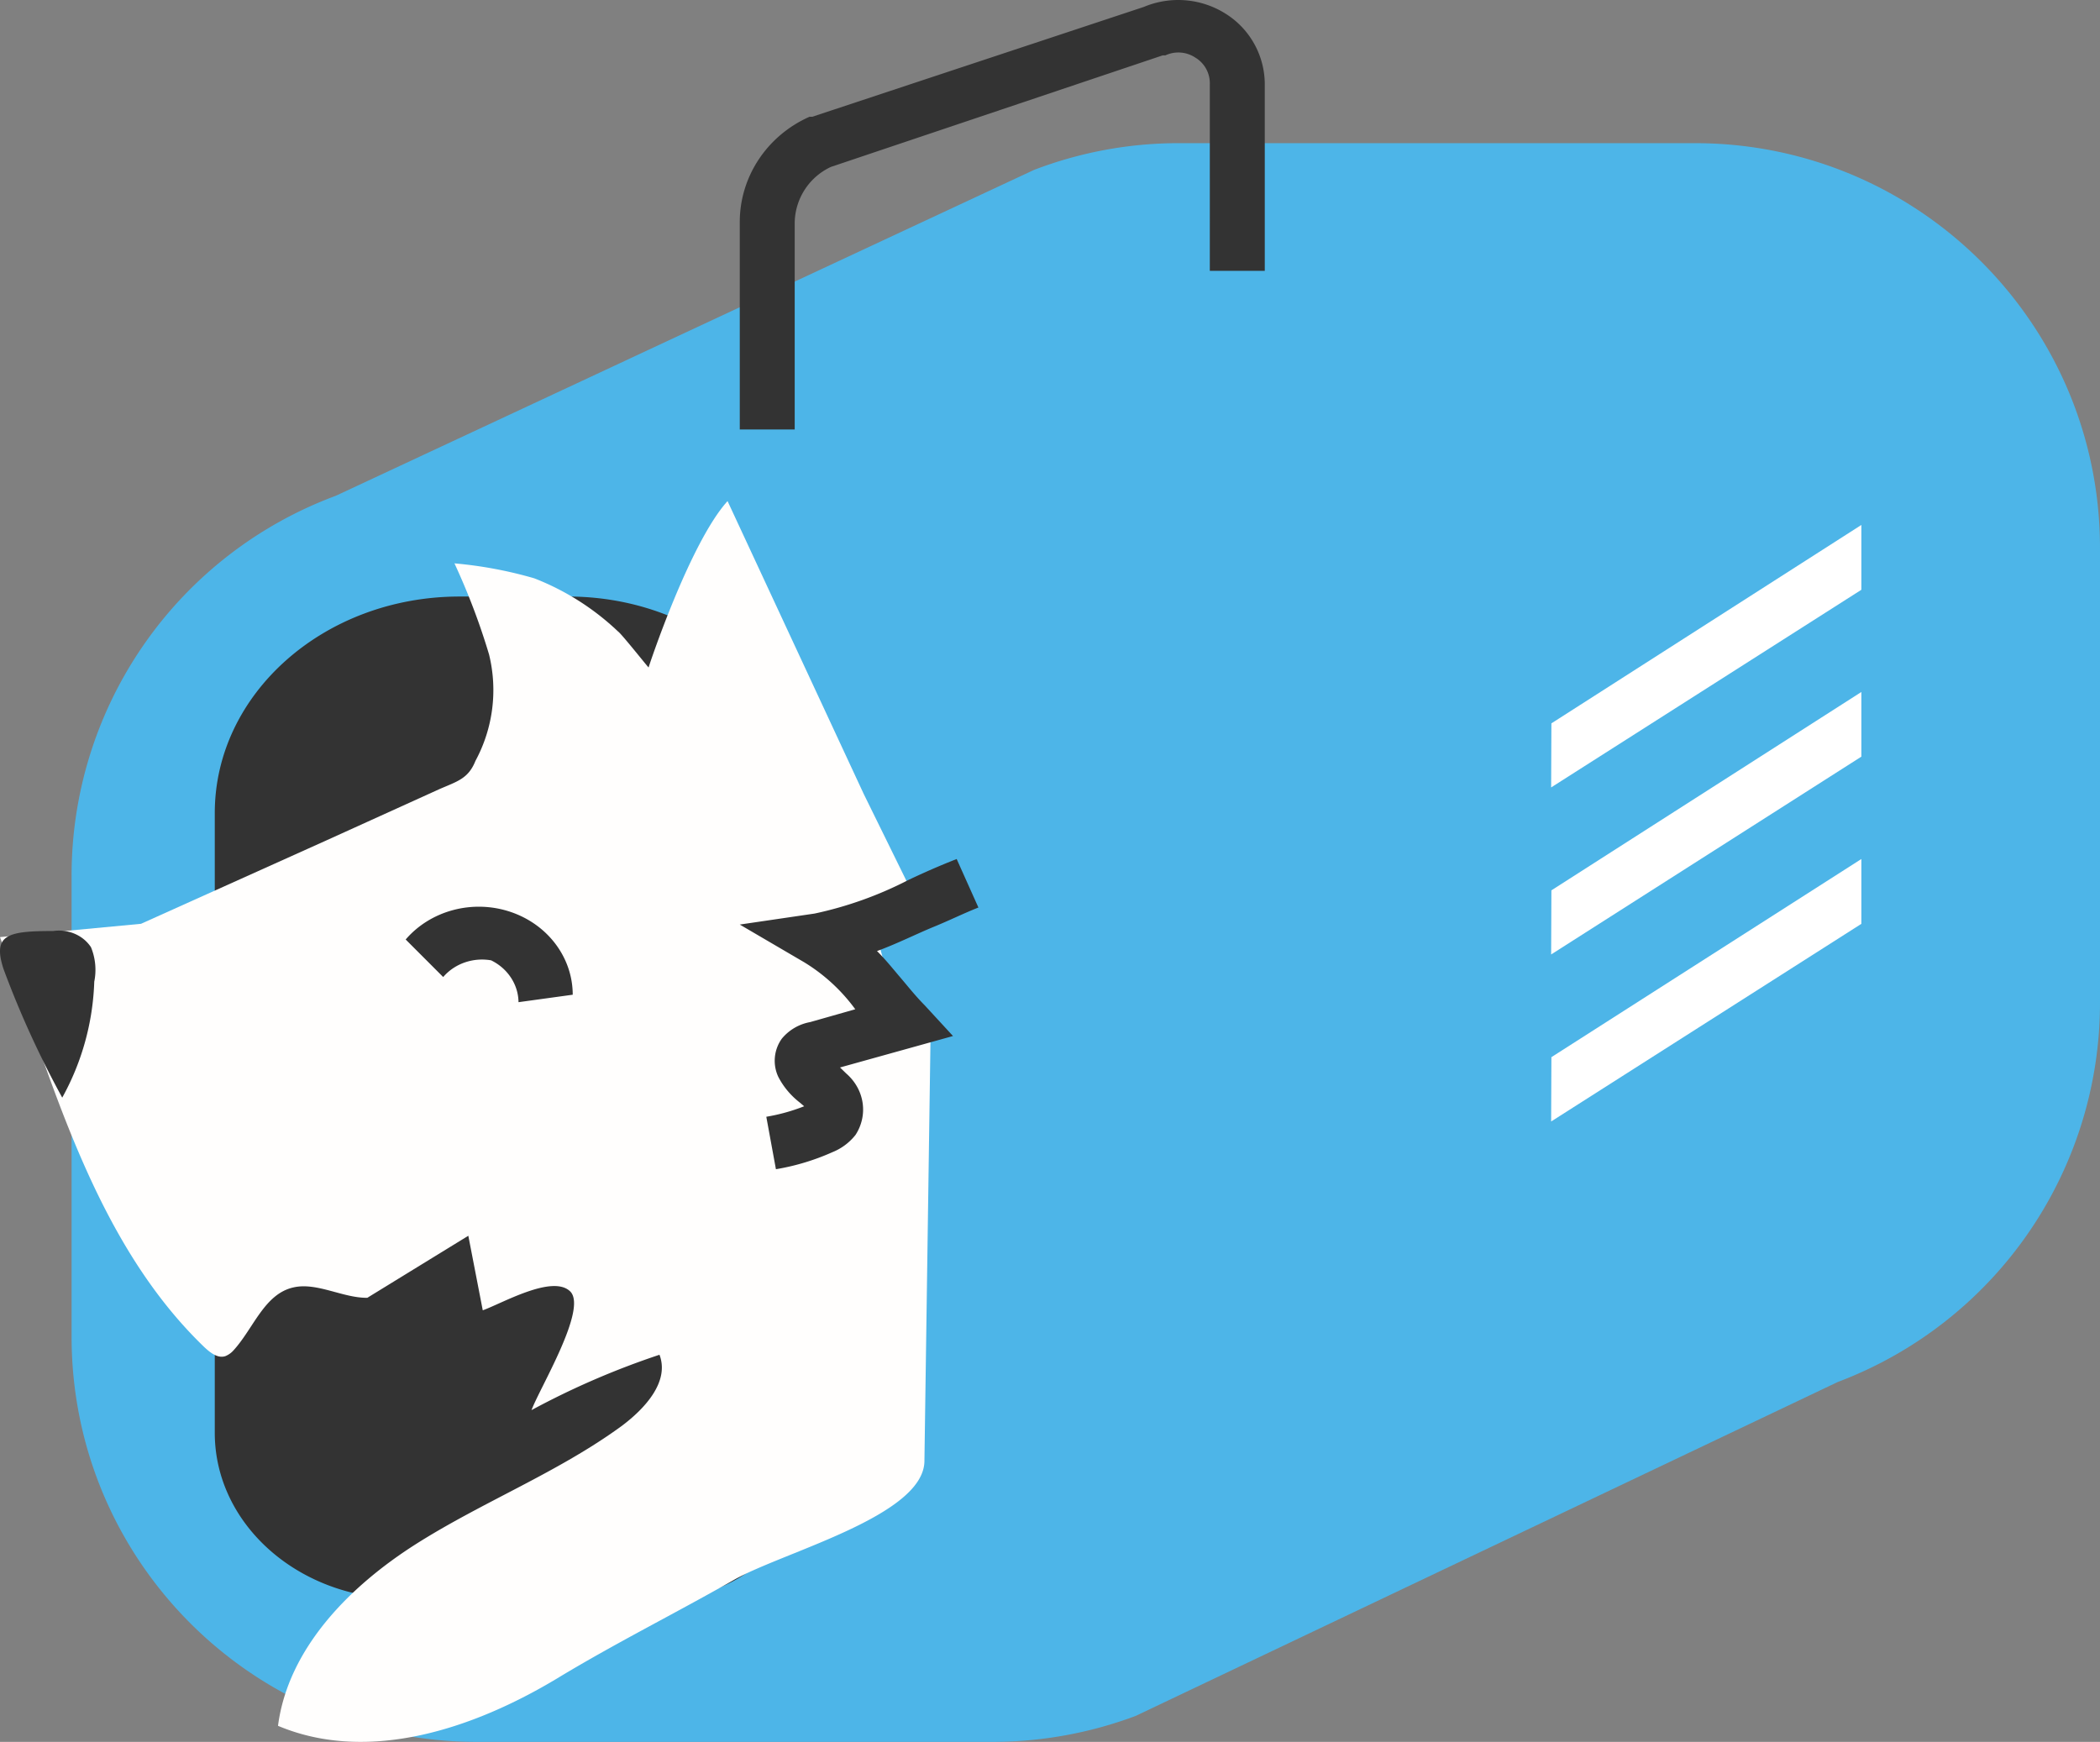
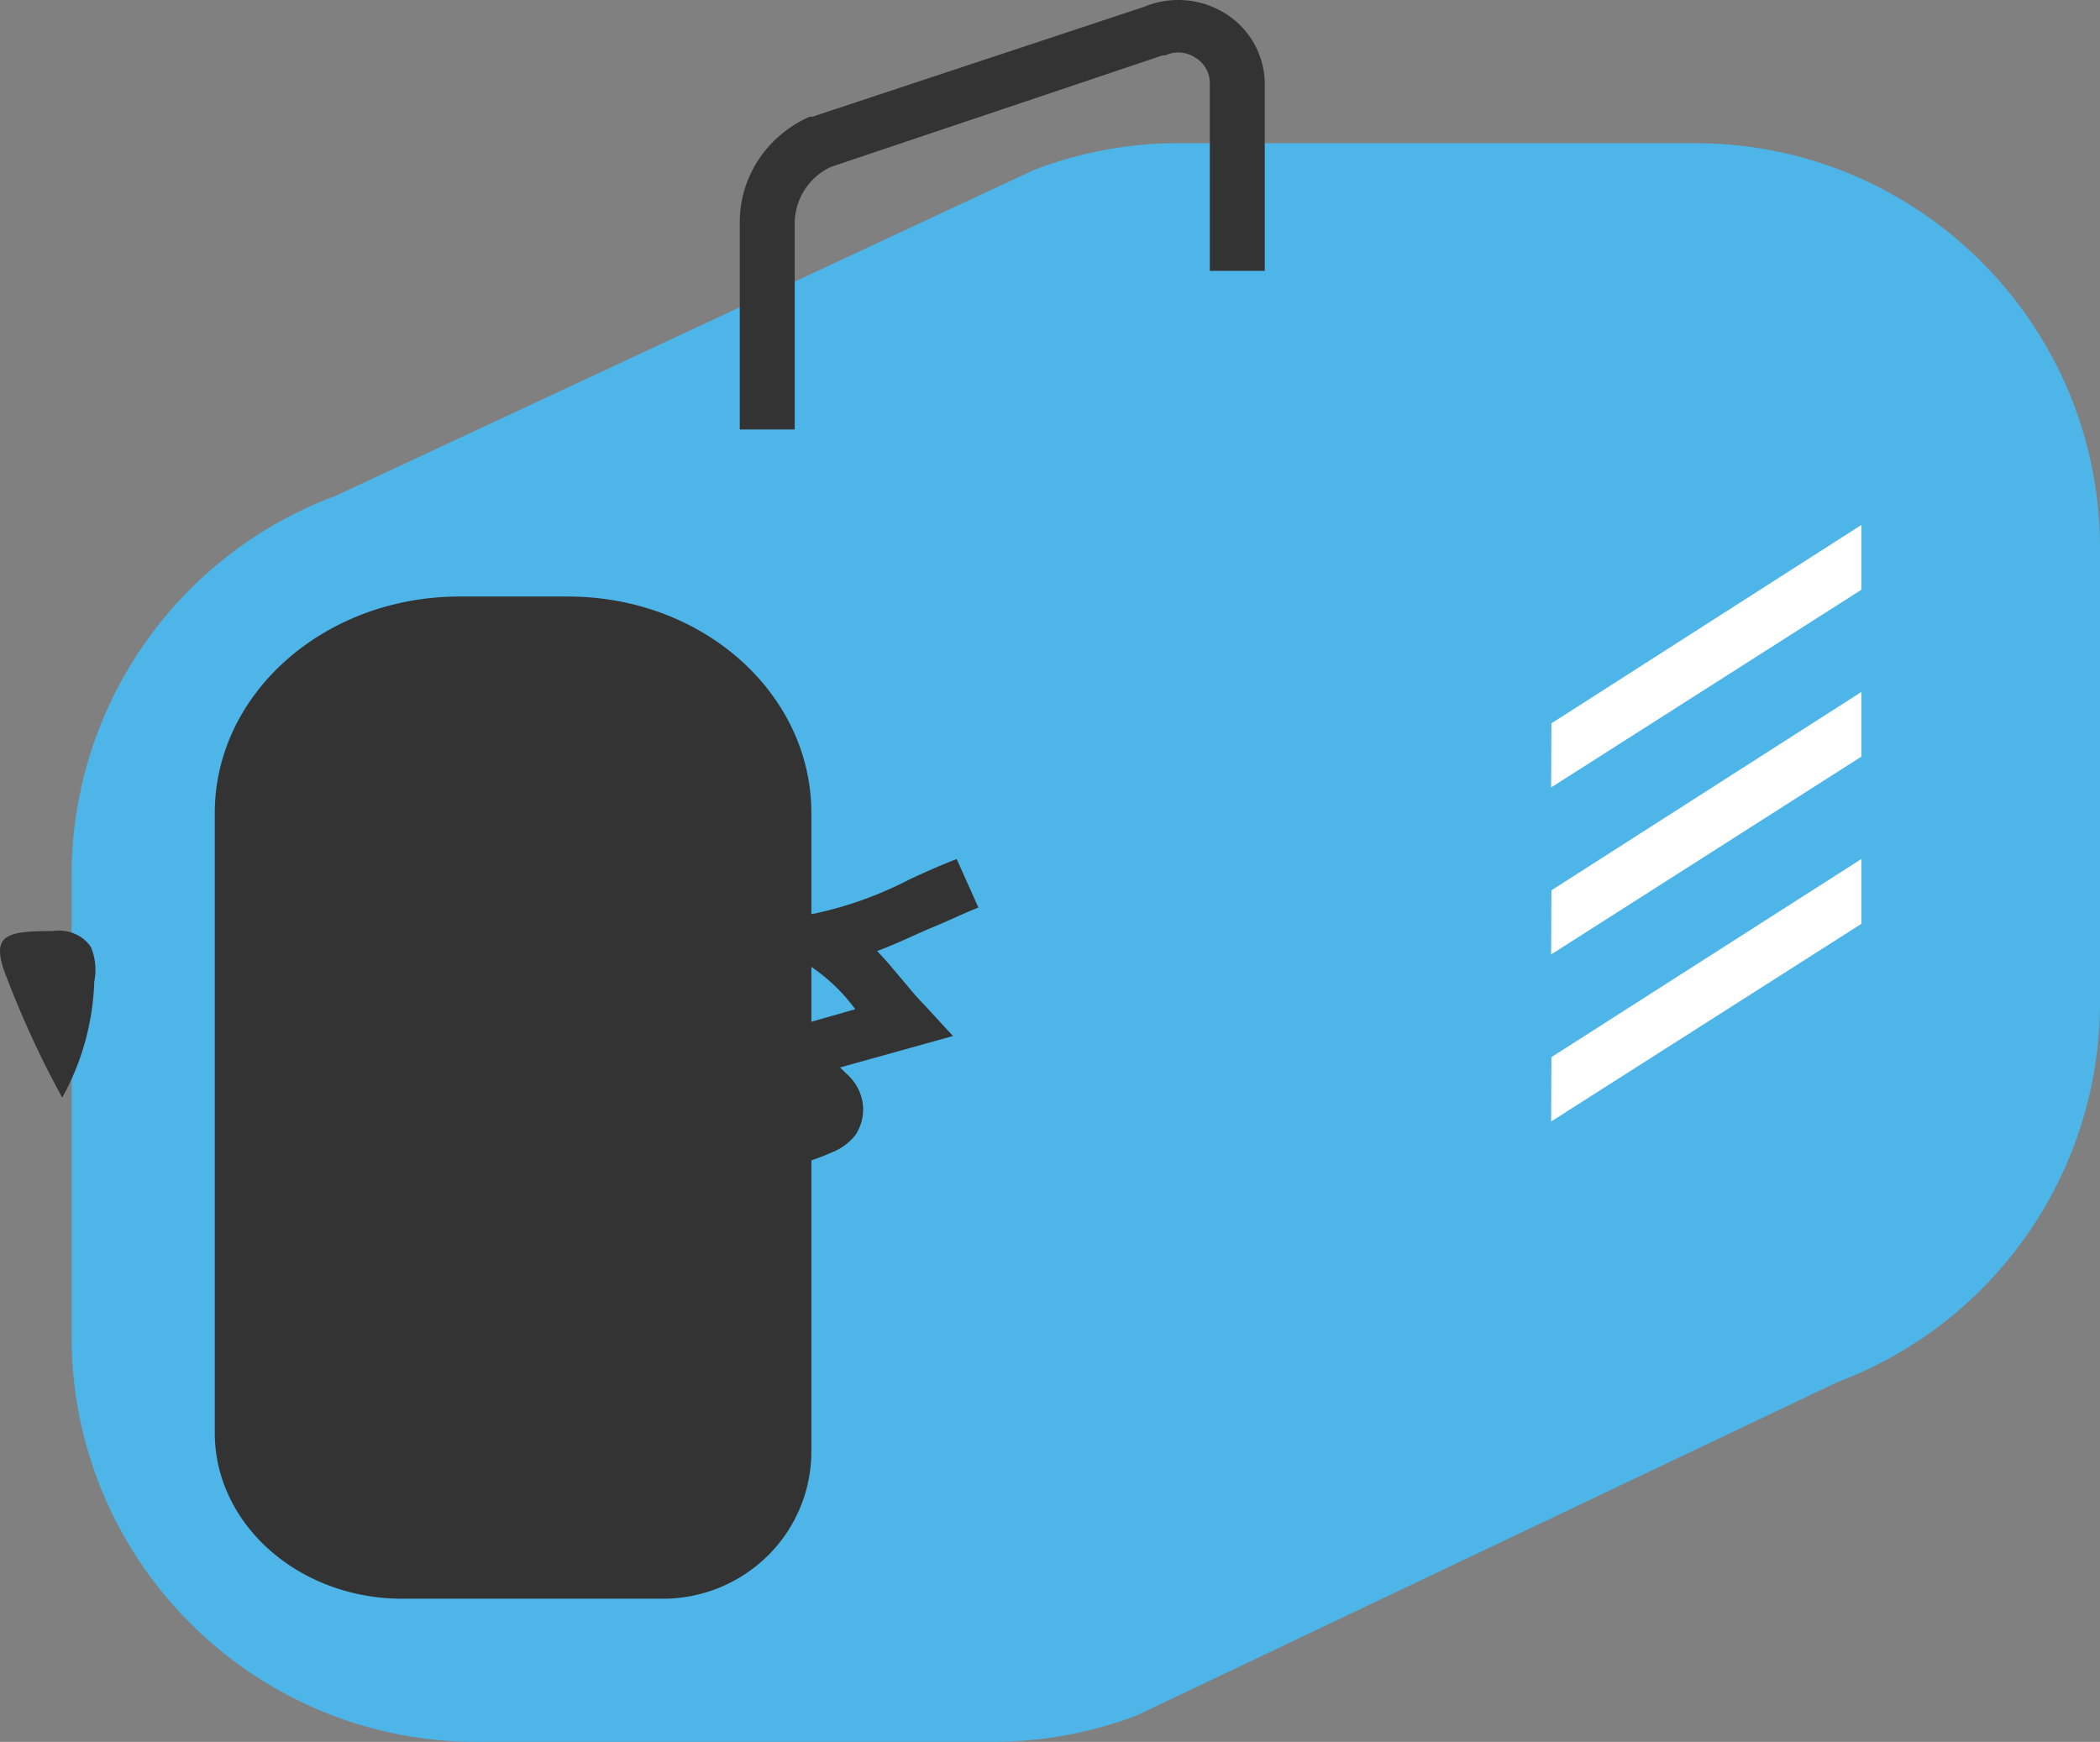
<svg xmlns="http://www.w3.org/2000/svg" width="88" height="73" fill="none">
  <rect width="100%" height="100%" fill="#808080" stroke="none" />
-   <path d="m47.593 71.911 29.419-13.994A16.98 16.98 0 0 0 88 42.025V22.946C87.988 13.58 80.386 5.994 71.018 6H49.254a16.928 16.928 0 0 0-5.926 1.122L14.067 20.78A16.969 16.969 0 0 0 3 36.694V56.02C3 65.393 10.596 72.994 19.97 73h21.618c2.051 0 4.085-.37 6.005-1.089Z" fill="#4DB5E8" />
+   <path d="m47.593 71.911 29.419-13.994A16.98 16.98 0 0 0 88 42.025V22.946C87.988 13.58 80.386 5.994 71.018 6H49.254a16.928 16.928 0 0 0-5.926 1.122L14.067 20.78A16.969 16.969 0 0 0 3 36.694V56.02C3 65.393 10.596 72.994 19.97 73h21.618c2.051 0 4.085-.37 6.005-1.089" fill="#4DB5E8" />
  <path d="M27.741 67a6.254 6.254 0 0 0 4.428-1.798A6.138 6.138 0 0 0 34 60.822V34.076C34 29.066 29.465 25 23.796 25H19.26C13.59 25 9 29.066 9 34.076v25.97C9 63.889 12.526 67 16.857 67h10.884Z" fill="#333" />
-   <path d="M34.436 44.683c.114-.792.148 1.74.844 1.305l-.776-1.115a1.022 1.022 0 0 1-.25-.781.94.94 0 0 1 .593-.535 5.821 5.821 0 0 1 2.944-.48l-1.267-4.652 1.654-1.116-1.985-4.038L30.488 21c-1.586 1.751-3.309 6.95-3.309 6.972 0 .022-1.141-1.417-1.278-1.506a10.766 10.766 0 0 0-3.514-2.23 17.465 17.465 0 0 0-3.343-.626 28.42 28.42 0 0 1 1.449 3.816 6.243 6.243 0 0 1-.57 4.462c-.297.747-.765.859-1.507 1.182l-4.77 2.164-7.736 3.481-5.91.558c2.157 5.923 3.902 12.695 8.558 17.18.25.234.57.49.89.379a.923.923 0 0 0 .342-.246c.833-.914 1.29-2.365 2.51-2.633.981-.223 2.065.447 3.092.436l4.233-2.6.605 3.124c.788-.279 2.921-1.517 3.663-.792.742.725-1.278 4.05-1.62 4.975a33.468 33.468 0 0 1 5.363-2.32c.422 1.115-.582 2.231-1.575 2.978-2.67 1.953-5.83 3.18-8.626 4.953-2.796 1.774-5.363 4.385-5.785 7.62 3.788 1.595 8.192.122 11.695-1.986 2.43-1.472 4.918-2.71 7.405-4.127 2.054-1.172 7.988-2.678 7.988-4.998L39 43.01" fill="#FFFEFD" />
  <path d="M2.227 39.018c.63-.093 1.259.177 1.587.681.187.46.234.96.136 1.442A10.744 10.744 0 0 1 2.608 46a40.367 40.367 0 0 1-2.461-5.392c-.468-1.442.172-1.59 2.08-1.59ZM32.515 49l-.403-2.198a7.84 7.84 0 0 0 1.586-.44l-.166-.142c-.39-.3-.705-.674-.922-1.1a1.589 1.589 0 0 1 .153-1.592 2 2 0 0 1 1.184-.693l1.893-.538a7.45 7.45 0 0 0-2.154-1.978L31 38.747l3.136-.461a15.707 15.707 0 0 0 3.93-1.407A31.33 31.33 0 0 1 40.089 36L41 38.033c-.615.242-1.183.527-1.882.813-.698.286-1.55.714-2.367 1.011.355.352.651.725.97 1.099.32.374.628.77 1.03 1.176l1.184 1.286-4.734 1.318.26.253c.767.665.93 1.736.391 2.571a2.343 2.343 0 0 1-.97.726 9.703 9.703 0 0 1-2.367.714Zm.788-31H31V9.295c.004-1.896 1.147-3.616 2.924-4.402h.115L47.935.289a3.72 3.72 0 0 1 3.434.292A3.494 3.494 0 0 1 53 3.53v7.821h-2.303V3.53a1.253 1.253 0 0 0-.61-1.118 1.287 1.287 0 0 0-1.255-.09h-.115L34.822 6.994a2.62 2.62 0 0 0-1.52 2.347V18ZM21.728 42c-.008-.738-.45-1.413-1.148-1.754-.755-.131-1.527.137-2.008.7L17 39.373c1.047-1.217 2.8-1.684 4.372-1.164 1.574.52 2.627 1.914 2.628 3.478L21.728 42Z" fill="#333" />
  <path d="m65 33 .011-2.685L78 22v2.717L65 33Zm0 7 .011-2.687L78 29v2.71L65 40Zm0 7 .011-2.696L78 36v2.717L65 47Z" fill="#fff" />
</svg>